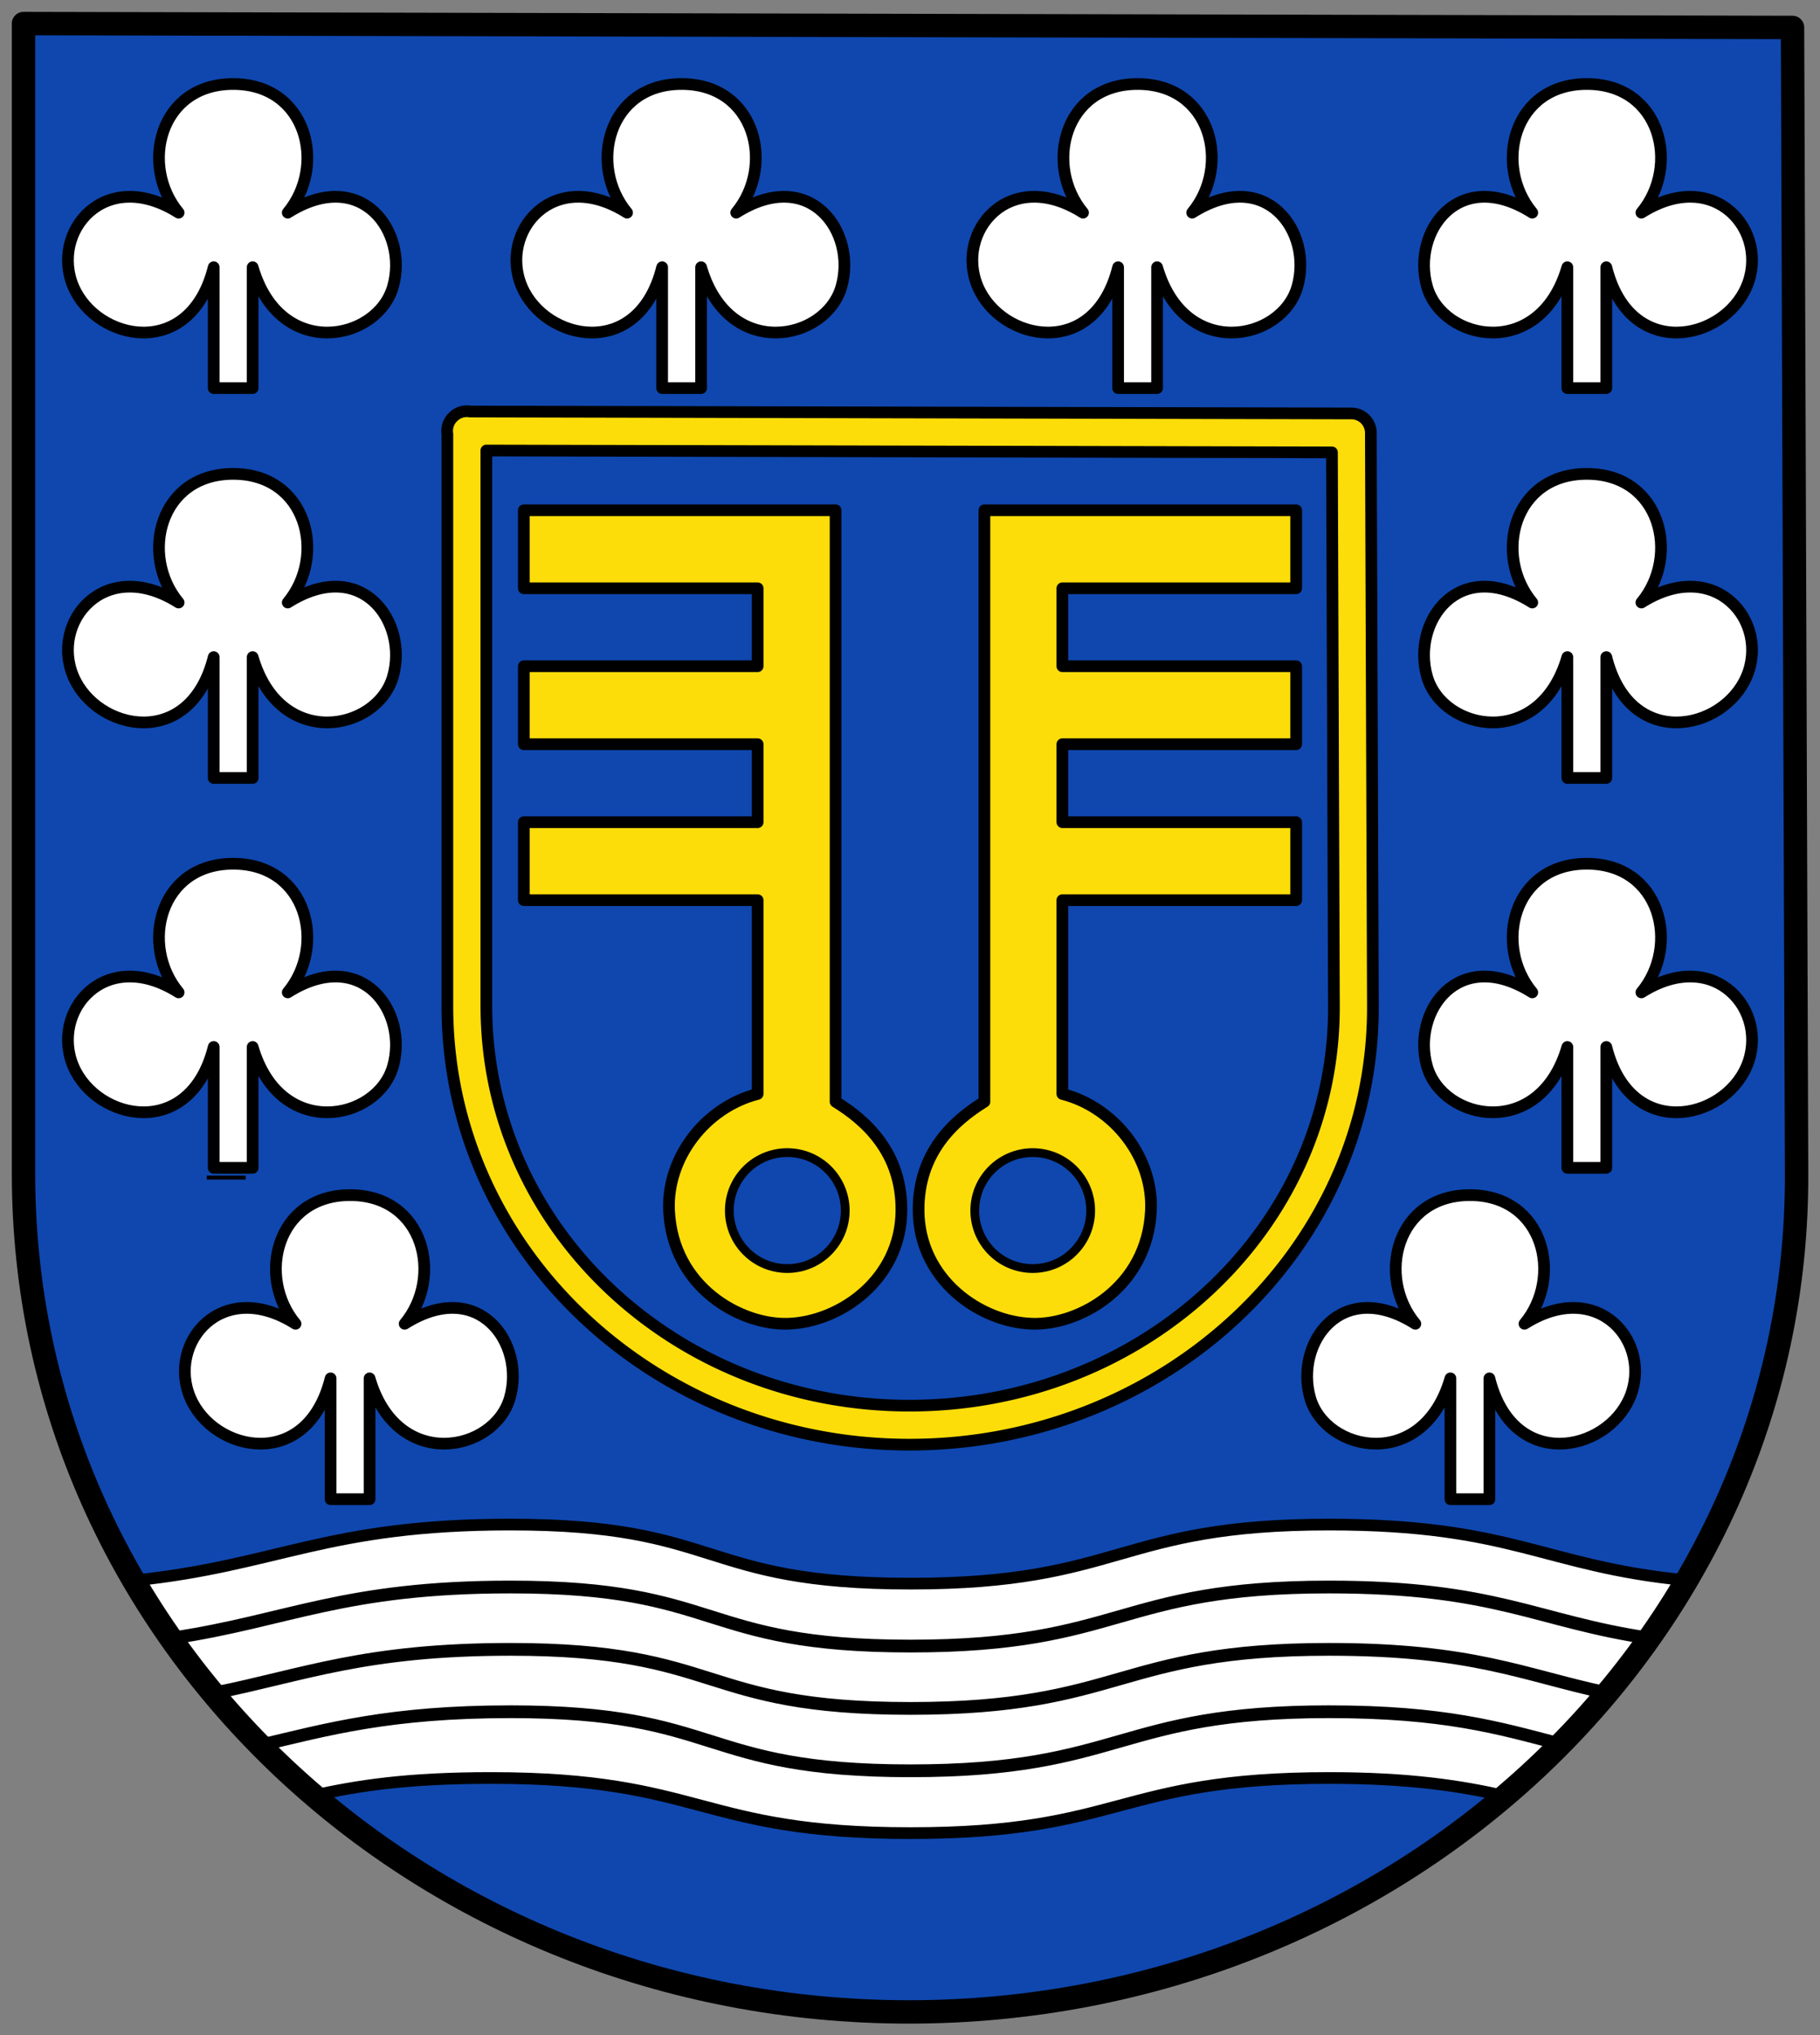
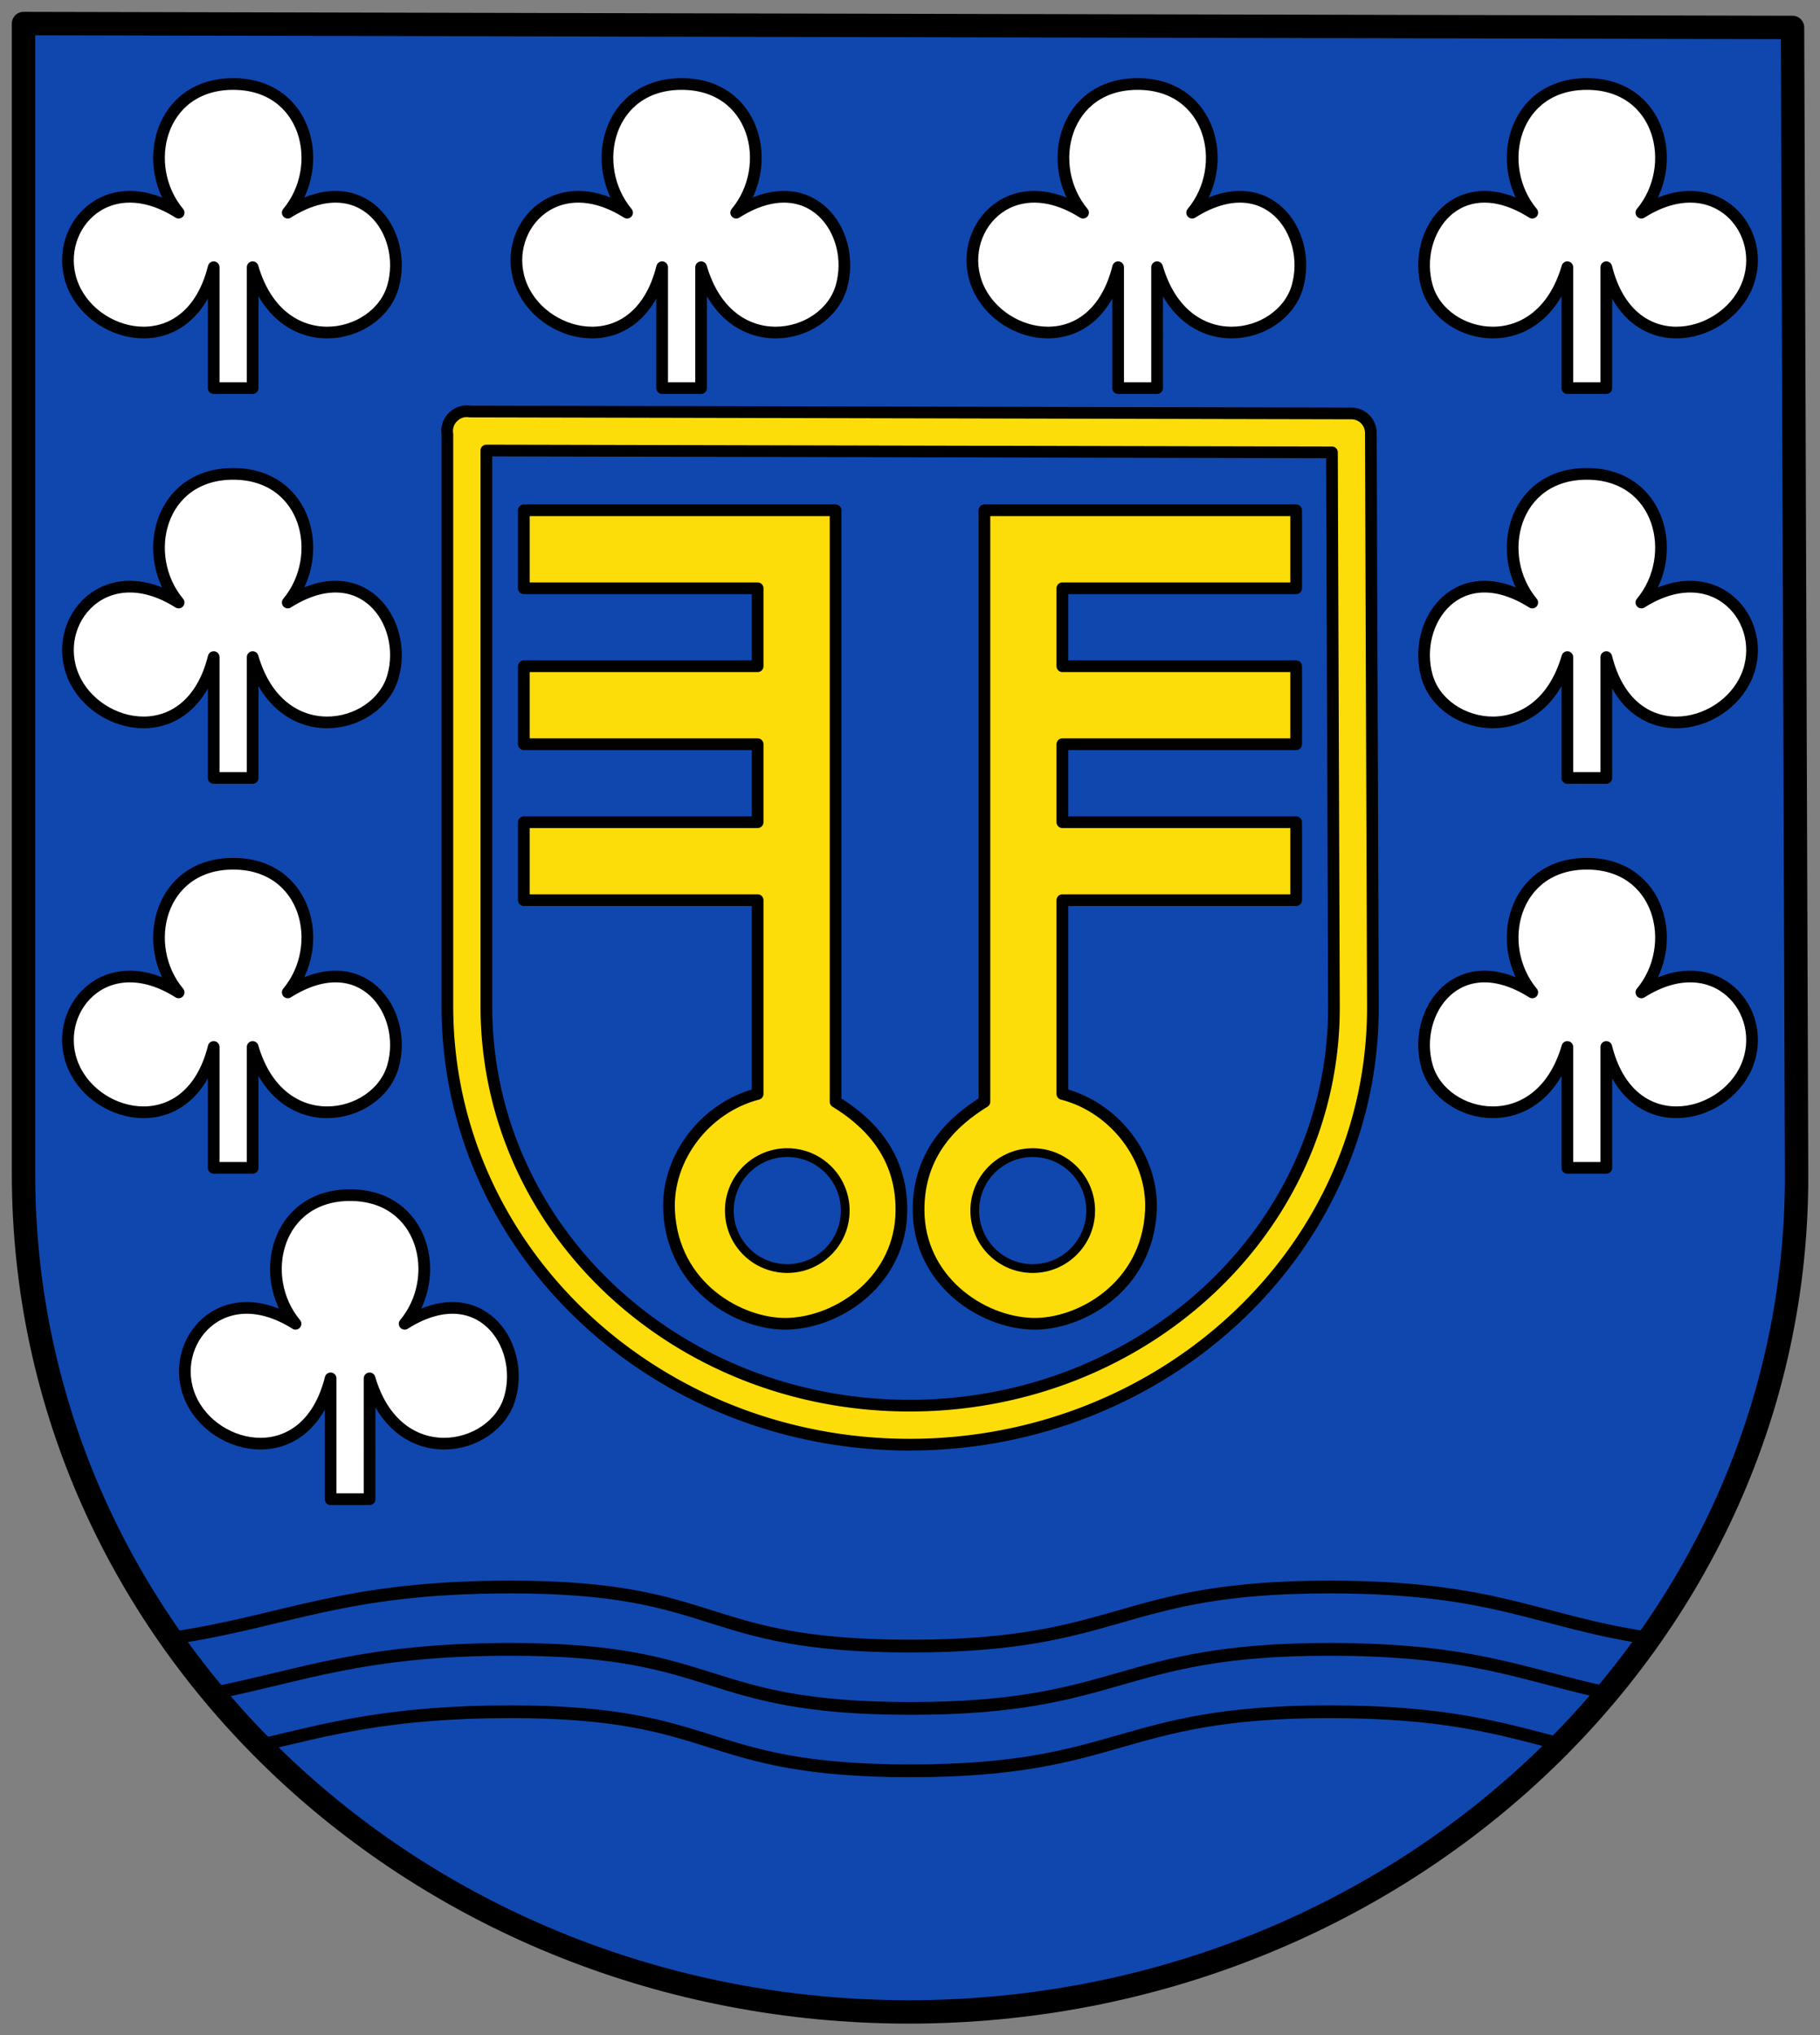
<svg xmlns="http://www.w3.org/2000/svg" height="522" width="467">
  <rect width="100%" height="100%" fill="#808080" stroke="none" />
  <defs>
    <clipPath>
      <path d="m0 0h841.89v595.28h-841.89v-595.28" />
    </clipPath>
    <clipPath>
-       <path d="m744.8 8.515h73.13v53.989h-73.13v-53.989" />
-     </clipPath>
+       </clipPath>
    <clipPath>
      <path d="m260.79 641.99h66.898v83.17h-66.898v-83.17" />
    </clipPath>
    <clipPath>
      <path d="m51.38 756.36h35.27v43.744h-35.27v-43.744" />
    </clipPath>
  </defs>
  <path d="m6.04 6.04l453.91 1 1.043 293.98c.426 119.99-102.79 214.98-227.78 214.98-124.99 0-227.18-94.99-227.18-214.98v-294.98" fill="#0f47af" />
  <g stroke="#000">
-     <path d="m53.04 302.02h9.999" fill="none" fill-rule="evenodd" />
    <g stroke-linejoin="round" stroke-linecap="round">
-       <path d="m131.03 391.01c54.47 0 48.12 15.15 102.59 15.15 54.47 0 52.928-15.15 107.39-15.15 47.27 0 54.932 10.685 91.47 14.258-11.393 24.596-29.29 39.435-46.5 55.31-11.22-2.532-24.274-4.575-44.97-4.575-54.47 0-52.928 14.14-107.39 14.14-54.47 0-53.12-14.14-107.59-14.14-21.761 0-34.24 1.987-45.891 4.561-9.648-4.417-47.29-52.46-45.876-55.2 37.17-3.822 49.32-14.356 96.77-14.356z" fill="#fff" stroke-width="3" />
+       <path d="m131.03 391.01z" fill="#fff" stroke-width="3" />
      <path d="m66.29 447.72c17.736-4.192 33.672-8.709 64.744-8.709 54.47 0 48.12 15.15 102.59 15.15 54.47 0 52.928-15.15 107.39-15.15 29.605 0 43.674 4.192 59.03 8.202m-345.18-12.968c23.2-4.646 38.648-11.233 76.17-11.233 54.47 0 48.12 15.15 102.59 15.15 54.47 0 52.928-15.15 107.39-15.15 36.983 0 49.722 6.541 71.02 11.1m-367.76-14c29.803-4.474 43.84-13.09 86.76-13.09 54.47 0 48.12 15.15 102.59 15.15 54.47 0 52.928-15.15 107.39-15.15 43.03 0 53.24 8.854 82.28 13.14" fill="none" stroke-width="3.272" />
      <g stroke-width="3">
        <path d="m119.717 105.464a5 5 0 0 0 -3.435 1.449 5 5 0 0 0 -.127 .121 5 5 0 0 0 -1.361 4.302v146.69c0 62.834 53.56 112.49 118.59 112.49 65.03 0 119.11-49.637 118.89-112.51L351.75 111.02a5 5 0 0 0 -4.988 -4.982l-226.14-.498a5 5 0 0 0 -.908 -.072zm5.076 10.08l216.98.477.504 142.02c.203 57.12-48.929 102.47-108.89 102.47-59.961 0-108.59-45.34-108.59-102.49v-142.48z" shape-rendering="auto" mix-blend-mode="normal" color-interpolation-filters="linearRGB" isolation="auto" white-space="normal" fill="#fcdd09" solid-opacity="1" image-rendering="auto" solid-color="#000000" color="#000" color-rendering="auto" color-interpolation="sRGB" />
        <g fill-rule="evenodd">
          <g fill="#fff">
            <path d="m64.831 268.52c6.999 23.998 31.997 18.998 35.997 5 4-13.999-7.999-30.997-26.997-18.998 9.999-11.999 5-32.997-13.999-32.997-18.998 0-23.998 20.998-13.999 32.997-18.998-11.999-32.997 5-26.997 18.998 5.999 13.999 29.997 18.998 35.997-5v30.997h9.999z" />
            <path d="m64.831 168.53c6.999 23.998 31.997 18.998 35.997 5 4-13.999-7.999-30.997-26.997-18.998 9.999-11.999 5-32.997-13.999-32.997-18.998 0-23.998 20.998-13.999 32.997-18.998-11.999-32.997 5-26.997 18.998 5.999 13.999 29.997 18.998 35.997-5v30.997h9.999z" />
            <path d="m64.831 68.54c6.999 23.998 31.997 18.998 35.997 5 4-13.999-7.999-30.997-26.997-18.998 9.999-11.999 5-32.997-13.999-32.997-18.998 0-23.998 20.998-13.999 32.997-18.998-11.999-32.997 5-26.997 18.998 5.999 13.999 29.997 18.998 35.997-5v30.997h9.999z" />
            <path d="m94.83 353.51c6.999 23.998 31.997 18.998 35.997 5 4-13.999-7.999-30.997-26.997-18.998 9.999-11.999 5-32.997-13.999-32.997-18.998 0-23.998 20.998-13.999 32.997-18.998-11.999-32.997 5-26.997 18.998 5.999 13.999 29.997 18.998 35.997-5v30.997h9.999z" />
            <path d="m402.17 268.52c-6.999 23.998-31.997 18.998-35.997 5-4-13.999 7.999-30.997 26.997-18.998-9.999-11.999-5-32.997 13.999-32.997 18.998 0 23.998 20.998 13.999 32.997 18.998-11.999 32.997 5 26.997 18.998-5.999 13.999-29.997 18.998-35.997-5v30.997h-9.999z" />
            <path d="m402.17 168.53c-6.999 23.998-31.997 18.998-35.997 5-4-13.999 7.999-30.997 26.997-18.998-9.999-11.999-5-32.997 13.999-32.997 18.998 0 23.998 20.998 13.999 32.997 18.998-11.999 32.997 5 26.997 18.998-5.999 13.999-29.997 18.998-35.997-5v30.997h-9.999z" />
            <path d="m402.17 68.54c-6.999 23.998-31.997 18.998-35.997 5-4-13.999 7.999-30.997 26.997-18.998-9.999-11.999-5-32.997 13.999-32.997 18.998 0 23.998 20.998 13.999 32.997 18.998-11.999 32.997 5 26.997 18.998-5.999 13.999-29.997 18.998-35.997-5v30.997h-9.999z" />
-             <path d="m372.17 353.51c-6.999 23.998-31.997 18.998-35.997 5-4-13.999 7.999-30.997 26.997-18.998-9.999-11.999-5-32.997 13.999-32.997 18.998 0 23.998 20.998 13.999 32.997 18.998-11.999 32.997 5 26.997 18.998-5.999 13.999-29.997 18.998-35.997-5v30.997h-9.999z" />
            <path d="m179.9 68.54c6.999 23.998 31.997 18.998 35.997 5 4-13.999-7.999-30.997-26.997-18.998 9.999-11.999 5-32.997-13.999-32.997-18.998 0-23.998 20.998-13.999 32.997-18.998-11.999-32.997 5-26.997 18.998 5.999 13.999 29.997 18.998 35.997-5v30.997h9.999z" />
            <path d="m296.9 68.54c6.999 23.998 31.997 18.998 35.997 5 4-13.999-7.999-30.997-26.997-18.998 9.999-11.999 5-32.997-13.999-32.997-18.998 0-23.998 20.998-13.999 32.997-18.998-11.999-32.997 5-26.997 18.998 5.999 13.999 29.997 18.998 35.997-5v30.997h9.999z" />
          </g>
          <path d="m332.59 130.87h-79.992v151.69c-7.8 4.8-16.985 13.02-16.897 27.888.105 17.684 15.768 28.701 29.26 29.06 11.899.319 29.448-9.23 30.363-29.06.621-13.45-9.231-26.413-22.73-29.888v-49.696h59.994v-19.998h-59.994v-19.998h59.994v-19.998h-59.994v-19.998h59.994z" fill="#fcdd09" />
        </g>
      </g>
      <ellipse transform="scale(-1 1)" cx="-264.99" cy="310.48" rx="14.869" ry="14.869" fill="#0f47af" stroke-width="2.25" />
      <path d="m134.41 130.87h79.992v151.69c7.8 4.8 16.985 13.02 16.897 27.888-.105 17.684-15.768 28.701-29.26 29.06-11.899.319-29.448-9.23-30.363-29.06-.621-13.45 9.231-26.413 22.73-29.888v-49.696h-59.994v-19.998h59.994v-19.998h-59.994v-19.998h59.994v-19.998h-59.994z" fill="#fcdd09" fill-rule="evenodd" stroke-width="3" />
      <ellipse cx="202.01" cy="310.48" rx="14.869" ry="14.869" fill="#0f47af" stroke-width="2.25" />
      <path d="m6.04 6.04l453.91 1 1.043 293.98c.426 119.99-102.79 214.98-227.78 214.98-124.99 0-227.18-94.99-227.18-214.98v-294.98" fill="none" stroke-width="5.999" />
    </g>
  </g>
</svg>